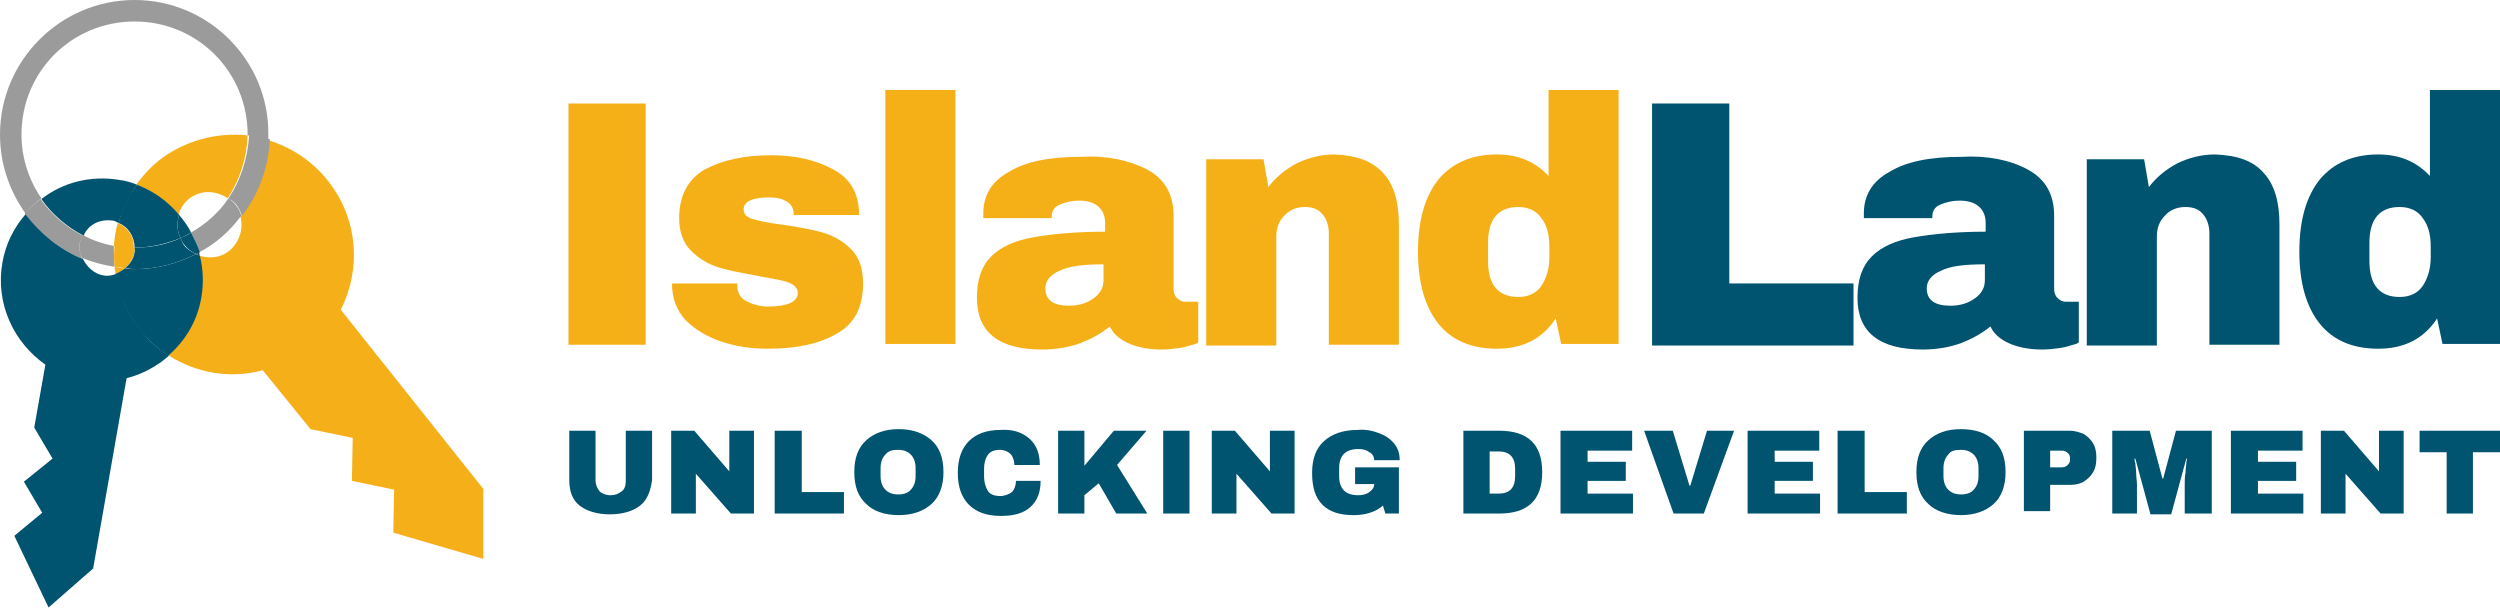
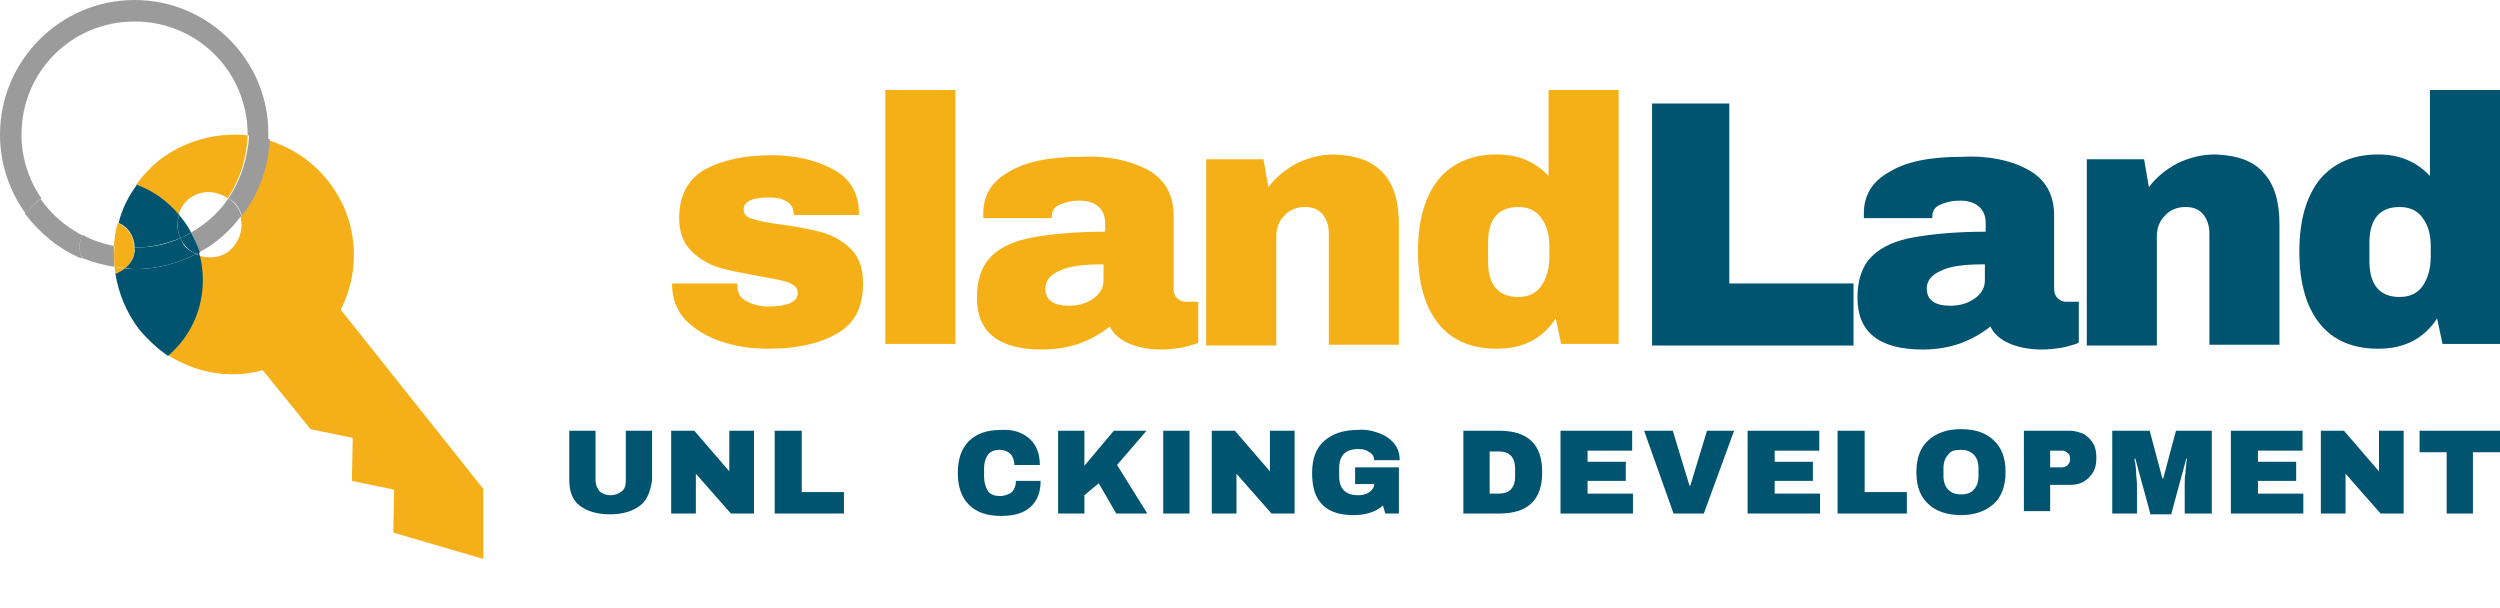
<svg xmlns="http://www.w3.org/2000/svg" version="1.1" id="Layer_1" x="0px" y="0px" viewBox="0 0 314 76.4" style="enable-background:new 0 0 314 76.4;" xml:space="preserve">
  <style type="text/css">
	.st0{fill:#F6B017;}
	.st1{fill:#005470;}
	.st2{fill:none;}
	.st3{fill:#F5AF19;}
	.st4{fill:#9C9B9B;}
	.st5{fill:#333333;}
</style>
  <g>
    <g>
-       <path class="st0" d="M71.4,43.3V13h9.7v30.3H71.4z" />
      <path class="st0" d="M104.7,21.3c2.2,1.2,3.2,3.1,3.2,5.7h-8.2c0-0.9-0.4-1.5-1.1-1.8c-0.5-0.3-1.2-0.4-2-0.4    c-2.1,0-3.2,0.5-3.2,1.5c0,0.6,0.4,1,1.1,1.2s1.9,0.5,3.6,0.7c2.1,0.3,3.8,0.6,5.2,1c1.4,0.4,2.6,1.1,3.6,2.1c1,1,1.5,2.4,1.5,4.3    c0,3-1.1,5.1-3.3,6.3c-2.2,1.3-5.1,1.9-8.7,1.9c-2.1,0-4-0.3-5.8-0.9c-1.8-0.6-3.3-1.5-4.5-2.7c-1.1-1.2-1.7-2.7-1.7-4.6h8.2v0.2    c0,1,0.4,1.7,1.3,2.1c0.8,0.4,1.7,0.6,2.6,0.6c2.4,0,3.7-0.6,3.7-1.7c0-0.6-0.4-1-1.1-1.3c-0.8-0.3-2-0.5-3.7-0.8    c-2.1-0.4-3.8-0.7-5.1-1.1c-1.3-0.4-2.5-1.1-3.5-2.1c-1-1-1.5-2.4-1.5-4.1c0-2.8,1.1-4.9,3.2-6.1c2.2-1.2,5-1.8,8.4-1.8    C99.9,19.5,102.5,20.1,104.7,21.3z" />
      <path class="st0" d="M111.2,43.3V11.3h8.8v31.9H111.2z" />
      <path class="st0" d="M144.1,21.3c2.2,1.2,3.3,3.1,3.3,5.8v9.1c0,0.5,0.1,0.9,0.4,1.2s0.6,0.5,1.1,0.5h1.6v5.1    c-0.1,0.1-0.3,0.2-0.7,0.3c-0.4,0.1-0.9,0.3-1.6,0.4c-0.7,0.1-1.5,0.2-2.3,0.2c-1.7,0-3.1-0.3-4.2-0.8c-1.1-0.5-1.9-1.2-2.3-2.1    c-1.1,0.9-2.4,1.6-3.7,2.1c-1.4,0.5-3,0.8-4.8,0.8c-5.5,0-8.2-2.2-8.2-6.5c0-2.3,0.6-4,1.8-5.2c1.2-1.2,3-2,5.3-2.4    c2.3-0.4,5.3-0.7,9-0.7v-1.1c0-0.9-0.3-1.6-0.9-2.1c-0.6-0.5-1.4-0.7-2.4-0.7c-0.9,0-1.7,0.2-2.4,0.5s-1,0.8-1,1.5v0.2h-8.6    c0-0.1,0-0.4,0-0.6c0-2.2,1-4,3.2-5.2c2.1-1.3,5.1-1.9,9-1.9C138.9,19.5,141.8,20.1,144.1,21.3z M133.1,34    c-1.2,0.5-1.8,1.3-1.8,2.2c0,1.5,1,2.2,3,2.2c1.1,0,2.2-0.3,3-0.9c0.9-0.6,1.3-1.4,1.3-2.3v-2C136.2,33.2,134.3,33.4,133.1,34z" />
      <path class="st0" d="M173.7,21.7c1.4,1.5,2,3.7,2,6.5v15.1h-8.8v-14c0-1-0.3-1.8-0.8-2.4c-0.5-0.6-1.2-0.9-2.2-0.9    c-1.1,0-2,0.4-2.6,1.1c-0.7,0.7-1,1.6-1,2.6v13.7h-8.8V20h7.2l0.6,3.5c0.9-1.2,2.1-2.2,3.6-3c1.5-0.7,3-1.1,4.7-1.1    C170.3,19.5,172.3,20.2,173.7,21.7z" />
      <path class="st0" d="M196.1,43.3l-0.7-3.3c-1.7,2.6-4.2,3.8-7.4,3.8c-3.1,0-5.6-1-7.3-3.1c-1.7-2.1-2.6-5.1-2.6-9.1    c0-4,0.9-7,2.6-9.1c1.7-2,4.1-3.1,7.3-3.1c2.7,0,4.8,0.9,6.5,2.7V11.3h8.8v31.9H196.1z M186.9,30.5v2.3c0,3,1.3,4.5,3.8,4.5    c1.3,0,2.3-0.5,2.9-1.4c0.6-0.9,1-2.1,1-3.6V31c0-1.5-0.3-2.7-1-3.6c-0.6-0.9-1.6-1.4-2.9-1.4C188.2,26,186.9,27.5,186.9,30.5z" />
      <path class="st1" d="M207.5,13h9.7v22.6h15.6v7.8h-25.3V13z" />
      <path class="st1" d="M254.7,21.3c2.2,1.2,3.3,3.1,3.3,5.8v9.1c0,0.5,0.1,0.9,0.4,1.2s0.6,0.5,1.1,0.5h1.6v5.1    c-0.1,0.1-0.3,0.2-0.7,0.3c-0.4,0.1-0.9,0.3-1.6,0.4c-0.7,0.1-1.5,0.2-2.3,0.2c-1.7,0-3.1-0.3-4.2-0.8c-1.1-0.5-1.9-1.2-2.3-2.1    c-1.1,0.9-2.4,1.6-3.7,2.1c-1.4,0.5-3,0.8-4.8,0.8c-5.5,0-8.2-2.2-8.2-6.5c0-2.3,0.6-4,1.8-5.2c1.2-1.2,3-2,5.3-2.4    c2.3-0.4,5.3-0.7,9-0.7v-1.1c0-0.9-0.3-1.6-0.9-2.1c-0.6-0.5-1.4-0.7-2.4-0.7c-0.9,0-1.7,0.2-2.4,0.5s-1,0.8-1,1.5v0.2h-8.6    c0-0.1,0-0.4,0-0.6c0-2.2,1-4,3.2-5.2c2.1-1.3,5.1-1.9,9-1.9C249.6,19.5,252.5,20.1,254.7,21.3z M243.8,34    c-1.2,0.5-1.8,1.3-1.8,2.2c0,1.5,1,2.2,3,2.2c1.1,0,2.2-0.3,3-0.9c0.9-0.6,1.3-1.4,1.3-2.3v-2C246.8,33.2,245,33.4,243.8,34z" />
      <path class="st1" d="M284.3,21.7c1.4,1.5,2,3.7,2,6.5v15.1h-8.8v-14c0-1-0.3-1.8-0.8-2.4c-0.5-0.6-1.2-0.9-2.2-0.9    c-1.1,0-2,0.4-2.6,1.1c-0.7,0.7-1,1.6-1,2.6v13.7h-8.8V20h7.2l0.6,3.5c0.9-1.2,2.1-2.2,3.6-3c1.5-0.7,3-1.1,4.7-1.1    C281,19.5,283,20.2,284.3,21.7z" />
      <path class="st1" d="M306.8,43.3l-0.7-3.3c-1.7,2.6-4.2,3.8-7.4,3.8c-3.1,0-5.6-1-7.3-3.1c-1.7-2.1-2.6-5.1-2.6-9.1    c0-4,0.9-7,2.6-9.1c1.7-2,4.1-3.1,7.3-3.1c2.7,0,4.8,0.9,6.5,2.7V11.3h8.8v31.9H306.8z M297.6,30.5v2.3c0,3,1.3,4.5,3.8,4.5    c1.3,0,2.3-0.5,2.9-1.4c0.6-0.9,1-2.1,1-3.6V31c0-1.5-0.3-2.7-1-3.6c-0.6-0.9-1.6-1.4-2.9-1.4C298.9,26,297.6,27.5,297.6,30.5z" />
    </g>
  </g>
  <g>
    <g>
      <path class="st1" d="M80.4,63.5c-0.9,0.7-2.2,1.1-3.8,1.1c-1.6,0-2.9-0.4-3.8-1.1c-0.9-0.7-1.3-1.8-1.3-3.2v-6.2h3.3v6.2    c0,0.6,0.2,1,0.5,1.4c0.3,0.3,0.8,0.5,1.4,0.5c0.6,0,1-0.2,1.4-0.5s0.5-0.8,0.5-1.4v-6.2h3.3v6.2C81.7,61.7,81.3,62.8,80.4,63.5z" />
      <path class="st1" d="M91.8,64.5l-4.4-5v5h-3.1V54.1h2.9l4.4,5.1v-5.1h3.1v10.4H91.8z" />
      <path class="st1" d="M97.4,54.1h3.3v7.7h5.3v2.7h-8.7V54.1z" />
-       <path class="st1" d="M117,55.3c1,0.9,1.5,2.2,1.5,4c0,1.7-0.5,3.1-1.5,4c-1,0.9-2.4,1.4-4.1,1.4c-1.8,0-3.2-0.5-4.1-1.4    c-1-0.9-1.5-2.2-1.5-4c0-1.8,0.5-3.1,1.5-4c1-0.9,2.3-1.4,4.1-1.4C114.6,53.9,116,54.4,117,55.3z M111.2,57.1    c-0.4,0.4-0.6,1-0.6,1.7v1c0,0.7,0.2,1.3,0.6,1.7c0.4,0.4,0.9,0.6,1.6,0.6s1.3-0.2,1.6-0.6c0.4-0.4,0.6-1,0.6-1.7v-1    c0-0.7-0.2-1.3-0.6-1.7c-0.4-0.4-0.9-0.6-1.6-0.6S111.6,56.6,111.2,57.1z" />
      <path class="st1" d="M129.3,55.1c0.9,0.8,1.3,1.9,1.3,3.3h-3.2c0-0.6-0.2-1.1-0.5-1.4s-0.8-0.5-1.3-0.5c-0.7,0-1.2,0.2-1.5,0.6    c-0.3,0.4-0.5,1-0.5,1.8v1c0,0.7,0.2,1.3,0.5,1.8c0.3,0.4,0.8,0.6,1.5,0.6c0.6,0,1.1-0.2,1.5-0.5c0.3-0.3,0.5-0.8,0.5-1.4h3.1    c0,1.4-0.4,2.5-1.3,3.3c-0.9,0.8-2.1,1.1-3.7,1.1c-1.8,0-3.1-0.5-4-1.4c-0.9-0.9-1.4-2.2-1.4-4c0-1.8,0.5-3.1,1.4-4    c0.9-0.9,2.2-1.4,4-1.4C127.2,53.9,128.4,54.3,129.3,55.1z" />
      <path class="st1" d="M139.9,54.1h4.1l-3.7,4.3l3.8,6.1h-3.9l-2.2-3.8l-1.8,1.5v2.3h-3.3V54.1h3.3v4.4L139.9,54.1z" />
      <path class="st1" d="M146.1,64.5V54.1h3.3v10.4H146.1z" />
      <path class="st1" d="M159.7,64.5l-4.4-5v5h-3.1V54.1h2.9l4.4,5.1v-5.1h3.1v10.4H159.7z" />
      <path class="st1" d="M173.2,54.4c0.8,0.3,1.4,0.7,1.9,1.3c0.5,0.6,0.7,1.3,0.7,2.1h-3.2c0-0.4-0.2-0.8-0.6-1    c-0.4-0.3-0.8-0.4-1.4-0.4c-0.8,0-1.4,0.2-1.8,0.6c-0.4,0.4-0.6,1-0.6,1.8v1c0,0.8,0.2,1.4,0.6,1.8c0.4,0.4,1,0.6,1.8,0.6    c0.5,0,1-0.1,1.4-0.4c0.4-0.3,0.6-0.6,0.6-1h-2.4v-2.1h5.5v5.8h-1.7l-0.3-1c-0.9,0.8-2.2,1.2-3.7,1.2c-1.7,0-3-0.4-3.9-1.3    c-0.9-0.9-1.3-2.2-1.3-4c0-1.8,0.5-3.1,1.5-4c1-0.9,2.4-1.4,4.2-1.4C171.5,53.9,172.4,54.1,173.2,54.4z" />
      <path class="st1" d="M193.7,59.3c0,3.5-1.8,5.2-5.4,5.2h-4.5V54.1h4.5C191.9,54.1,193.7,55.8,193.7,59.3z M187.1,62h1.1    c1.4,0,2.1-0.7,2.1-2.2v-0.9c0-1.5-0.7-2.2-2.1-2.2h-1.1V62z" />
      <path class="st1" d="M196,54.1h9v2.5h-5.6V58h4.8v2.4h-4.8V62h5.7v2.5H196V54.1z" />
      <path class="st1" d="M210.2,64.5l-3.7-10.4h3.6l2.1,6.9h0.1l2.1-6.9h3.4L214,64.5H210.2z" />
      <path class="st1" d="M219.5,54.1h9v2.5h-5.6V58h4.8v2.4h-4.8V62h5.7v2.5h-9.1V54.1z" />
      <path class="st1" d="M230.9,54.1h3.3v7.7h5.3v2.7h-8.7V54.1z" />
      <path class="st1" d="M250.4,55.3c1,0.9,1.5,2.2,1.5,4c0,1.7-0.5,3.1-1.5,4c-1,0.9-2.4,1.4-4.1,1.4s-3.2-0.5-4.1-1.4    c-1-0.9-1.5-2.2-1.5-4c0-1.8,0.5-3.1,1.5-4c1-0.9,2.3-1.4,4.1-1.4S249.5,54.4,250.4,55.3z M244.7,57.1c-0.4,0.4-0.6,1-0.6,1.7v1    c0,0.7,0.2,1.3,0.6,1.7c0.4,0.4,0.9,0.6,1.6,0.6s1.3-0.2,1.6-0.6c0.4-0.4,0.6-1,0.6-1.7v-1c0-0.7-0.2-1.3-0.6-1.7    c-0.4-0.4-0.9-0.6-1.6-0.6S245,56.6,244.7,57.1z" />
      <path class="st1" d="M261.7,54.5c0.5,0.3,0.9,0.7,1.2,1.2c0.3,0.5,0.4,1.1,0.4,1.7v0.2c0,0.6-0.1,1.2-0.4,1.7    c-0.3,0.5-0.7,0.9-1.2,1.2c-0.5,0.3-1.1,0.4-1.7,0.4h-2.5v3.3h-3.3V54.1h5.8C260.6,54.1,261.2,54.3,261.7,54.5z M257.5,58.7h1.4    c0.4,0,0.6-0.1,0.8-0.3c0.2-0.2,0.3-0.4,0.3-0.7v-0.1c0-0.3-0.1-0.6-0.3-0.7c-0.2-0.2-0.4-0.3-0.8-0.3h-1.4V58.7z" />
      <path class="st1" d="M274.4,64.5v-3.7c0-0.5,0-0.9,0.1-1.4c0-0.5,0.1-0.9,0.1-1.2s0.1-0.5,0.1-0.6h-0.1l-1.9,7h-2.6l-1.9-7h-0.1    c0,0.1,0,0.3,0.1,0.6c0,0.3,0.1,0.7,0.1,1.2c0,0.5,0.1,1,0.1,1.4v3.7h-3.1V54.1h4.7l1.6,6h0.1l1.6-6h4.5v10.4H274.4z" />
      <path class="st1" d="M280.2,54.1h9v2.5h-5.6V58h4.8v2.4h-4.8V62h5.7v2.5h-9.1V54.1z" />
      <path class="st1" d="M299,64.5l-4.4-5v5h-3.1V54.1h2.9l4.4,5.1v-5.1h3.1v10.4H299z" />
      <path class="st1" d="M310.6,56.8v7.7h-3.3v-7.7h-3.4v-2.7H314v2.7H310.6z" />
    </g>
  </g>
  <g>
    <path class="st2" d="M23.8,25c-0.7,0.5-1,1.2-1.3,2c0.6,0.7,1.1,1.4,1.5,2.2c1.9-1.1,3.5-2.5,4.7-4.3C27.2,23.9,25.2,23.9,23.8,25z   " />
-     <path class="st2" d="M25,31.7c0,0.1,0.1,0.2,0.1,0.4c1.3,0.4,2.7,0.2,3.8-0.6c1.3-1.1,1.8-2.8,1.4-4.3C28.9,29,27.1,30.6,25,31.7z" />
    <path class="st2" d="M14.9,22.6c0.8,0.1,1.5,0.4,2.2,0.6c0.8-1.1,1.7-2.1,2.8-3c3.3-2.6,7.3-3.7,11.2-3.2c0,0,0-0.1,0-0.1   c0-7.9-6.4-14.2-14.2-14.2S2.7,9,2.7,16.9c0,3,0.9,5.8,2.5,8C7.9,22.9,11.4,22,14.9,22.6z" />
    <path class="st2" d="M14.8,28c-0.3-0.1-0.5-0.2-0.8-0.3c-1.5-0.3-2.9,0.5-3.6,1.8c1.2,0.6,2.5,1.1,3.9,1.4   C14.4,29.9,14.6,29,14.8,28z" />
    <path class="st2" d="M10.3,32.5c0.4,1.1,1.3,1.9,2.6,2.1c0.6,0.1,1.1,0,1.6-0.2c0-0.3-0.1-0.6-0.1-0.8C12.9,33.4,11.6,33,10.3,32.5   z" />
    <path class="st3" d="M14.5,34.4c0.4-0.1,0.8-0.4,1.2-0.7c-0.5,0-0.9-0.1-1.3-0.2C14.4,33.9,14.5,34.1,14.5,34.4z" />
    <path class="st3" d="M19.9,20.2c-1.1,0.9-2,1.9-2.8,3c2.1,0.8,3.9,2.1,5.3,3.8c0.2-0.7,0.6-1.4,1.3-2c1.5-1.2,3.4-1.1,4.9-0.1   c1.5-2.3,2.4-5,2.5-7.9C27.3,16.6,23.2,17.6,19.9,20.2z" />
    <path class="st3" d="M42.8,38.9c2.6-5.1,2.2-11.5-1.7-16.3c-2-2.5-4.6-4.1-7.4-5c-0.1,3.6-1.4,6.9-3.5,9.6c0.4,1.5-0.1,3.2-1.4,4.3   c-1.1,0.9-2.5,1-3.8,0.6c0.4,1.7,0.5,3.4,0.2,5.2c-0.5,3-2,5.5-4.1,7.3c3.6,2.3,7.9,3,11.9,1.9l6,7.4l5.3,1.1l-0.1,5.4l5.3,1.1   l-0.1,5.4l11.3,3.3l0-8.8L42.8,38.9z" />
    <path class="st3" d="M14.8,28c-0.3,0.9-0.4,1.9-0.5,2.9c0.8,0.2,1.7,0.3,2.5,0.3C16.9,29.8,16.1,28.6,14.8,28z" />
    <path class="st4" d="M14.3,30.9c-1.4-0.3-2.7-0.7-3.9-1.4c-0.2,0.3-0.3,0.7-0.4,1c-0.1,0.7,0,1.3,0.3,1.9c1.3,0.5,2.6,0.9,4.1,1.1   C14.3,32.7,14.3,31.8,14.3,30.9z" />
    <path class="st4" d="M5.2,24.9c-1.6-2.3-2.5-5.1-2.5-8C2.7,9,9,2.7,16.9,2.7S31.1,9,31.1,16.9c0,0,0,0.1,0,0.1   c0.9,0.1,1.8,0.3,2.6,0.6c0-0.2,0-0.4,0-0.7C33.8,7.6,26.2,0,16.9,0C7.6,0,0,7.6,0,16.9c0,3.7,1.2,7.1,3.2,9.9   C3.8,26.1,4.4,25.5,5.2,24.9z" />
    <path class="st4" d="M28.7,24.9c-1.2,1.8-2.8,3.2-4.7,4.3c0.4,0.8,0.8,1.7,1,2.5c2.1-1.1,3.9-2.7,5.3-4.6c-0.1-0.5-0.4-1-0.8-1.5   C29.3,25.4,29,25.1,28.7,24.9z" />
    <path class="st4" d="M28.7,24.9c0.3,0.2,0.6,0.4,0.9,0.7c0.4,0.5,0.6,1,0.8,1.5c2.1-2.7,3.3-6,3.5-9.6c-0.9-0.3-1.7-0.4-2.6-0.6   C31.1,20,30.2,22.7,28.7,24.9z" />
    <path class="st3" d="M16.9,31.1c-0.9,0-1.7-0.1-2.5-0.3c-0.1,0.9-0.1,1.8,0,2.7c0.4,0.1,0.9,0.1,1.3,0.2c0.6-0.5,1-1.2,1.2-2   C16.9,31.5,16.9,31.3,16.9,31.1z" />
    <path class="st1" d="M22.7,29.9c0.5-0.2,0.9-0.5,1.3-0.7c-0.4-0.8-0.9-1.5-1.5-2.2C22.2,28,22.2,29,22.7,29.9z" />
-     <path class="st1" d="M14.1,27.7c0.3,0,0.5,0.2,0.8,0.3c0.5-1.7,1.3-3.3,2.3-4.8c-0.7-0.3-1.4-0.5-2.2-0.6c-3.6-0.6-7.1,0.3-9.8,2.4   c1.3,1.9,3.2,3.5,5.3,4.6C11.1,28.2,12.5,27.5,14.1,27.7z" />
    <path class="st5" d="M24.6,31.9c0.2,0.1,0.4,0.1,0.5,0.2c0-0.1-0.1-0.2-0.1-0.4C24.9,31.8,24.7,31.9,24.6,31.9z" />
-     <path class="st1" d="M17.6,41.4c-1.7-2.1-2.6-4.5-3-7c-0.5,0.2-1.1,0.3-1.6,0.2c-1.2-0.2-2.1-1.1-2.6-2.1c-2.9-1.2-5.3-3.2-7.1-5.7   c-1.5,1.7-2.6,3.8-3,6.2c-0.9,5.1,1.4,10,5.4,12.8l-1.4,7.9l2.3,3.9L3,60.5l2.3,3.9l-3.5,2.9l4.3,9l5.6-4.9l4.2-23.9   c2-0.5,3.8-1.5,5.3-2.8C19.8,43.8,18.6,42.7,17.6,41.4z" />
    <path class="st1" d="M22.5,27c-1.4-1.7-3.2-3-5.3-3.8c-1.1,1.5-1.9,3.1-2.3,4.8c1.2,0.5,2,1.7,2,3.1c0,0,0,0,0,0   c2.1,0,4-0.5,5.8-1.2C22.2,29,22.2,28,22.5,27z" />
    <path class="st1" d="M25.3,37.3c0.3-1.8,0.2-3.6-0.2-5.2c-0.2-0.1-0.4-0.1-0.5-0.2c-2.3,1.2-4.9,1.9-7.7,1.9c-0.4,0-0.8,0-1.2-0.1   c-0.4,0.3-0.7,0.5-1.2,0.7c0.4,2.5,1.4,4.9,3,7c1.1,1.3,2.3,2.4,3.6,3.3C23.3,42.8,24.8,40.3,25.3,37.3z" />
    <path class="st1" d="M24,29.2c-0.4,0.3-0.9,0.5-1.3,0.7c0.1,0.3,0.2,0.6,0.5,0.9c0.4,0.5,0.9,0.9,1.5,1.1c0.1-0.1,0.3-0.1,0.4-0.2   C24.8,30.8,24.4,30,24,29.2z" />
    <path class="st4" d="M10.3,32.5c-0.2-0.6-0.4-1.2-0.3-1.9c0.1-0.4,0.2-0.7,0.4-1c-2.1-1.1-3.9-2.6-5.3-4.6c-0.7,0.5-1.4,1.2-2,1.8   C5,29.3,7.4,31.3,10.3,32.5z" />
    <path class="st1" d="M22.7,29.9c-1.8,0.8-3.7,1.2-5.8,1.2c0,0,0,0,0,0c0,0.2,0.1,0.4,0,0.6c-0.1,0.8-0.6,1.5-1.2,2   c0.4,0,0.8,0.1,1.2,0.1c2.8,0,5.4-0.7,7.7-1.9c-0.6-0.3-1.1-0.6-1.5-1.1C22.9,30.5,22.8,30.2,22.7,29.9z" />
  </g>
</svg>